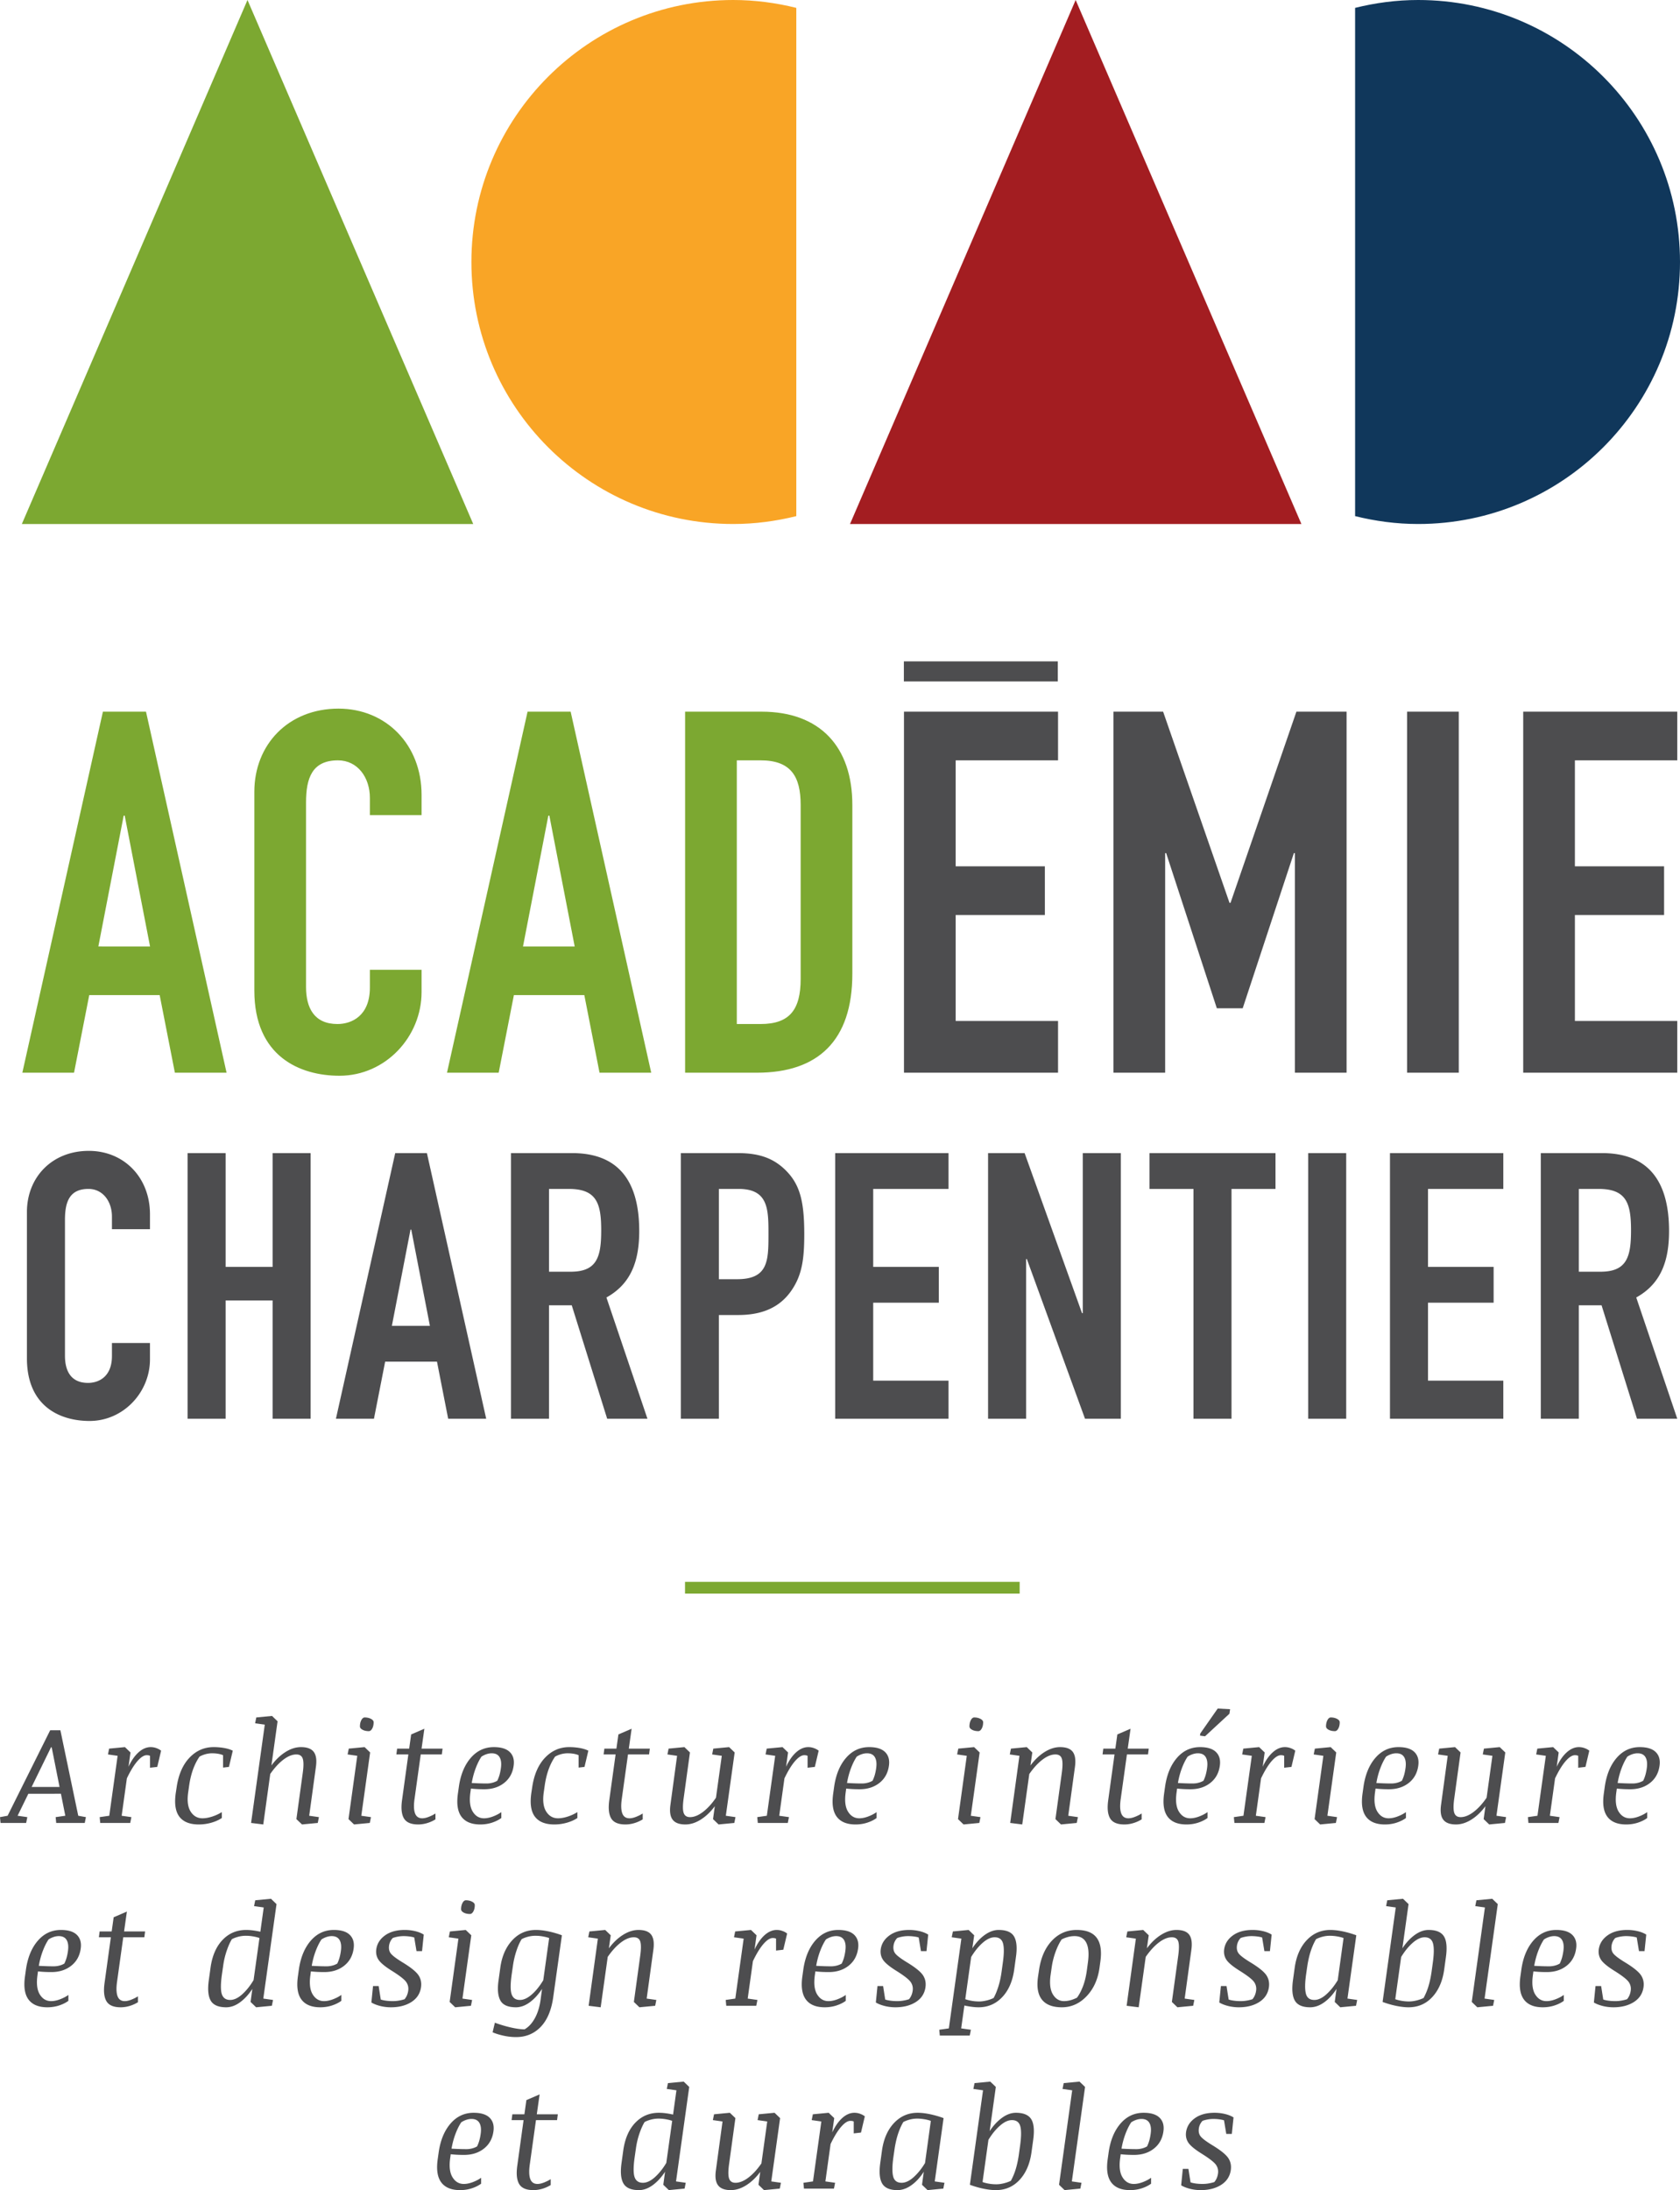
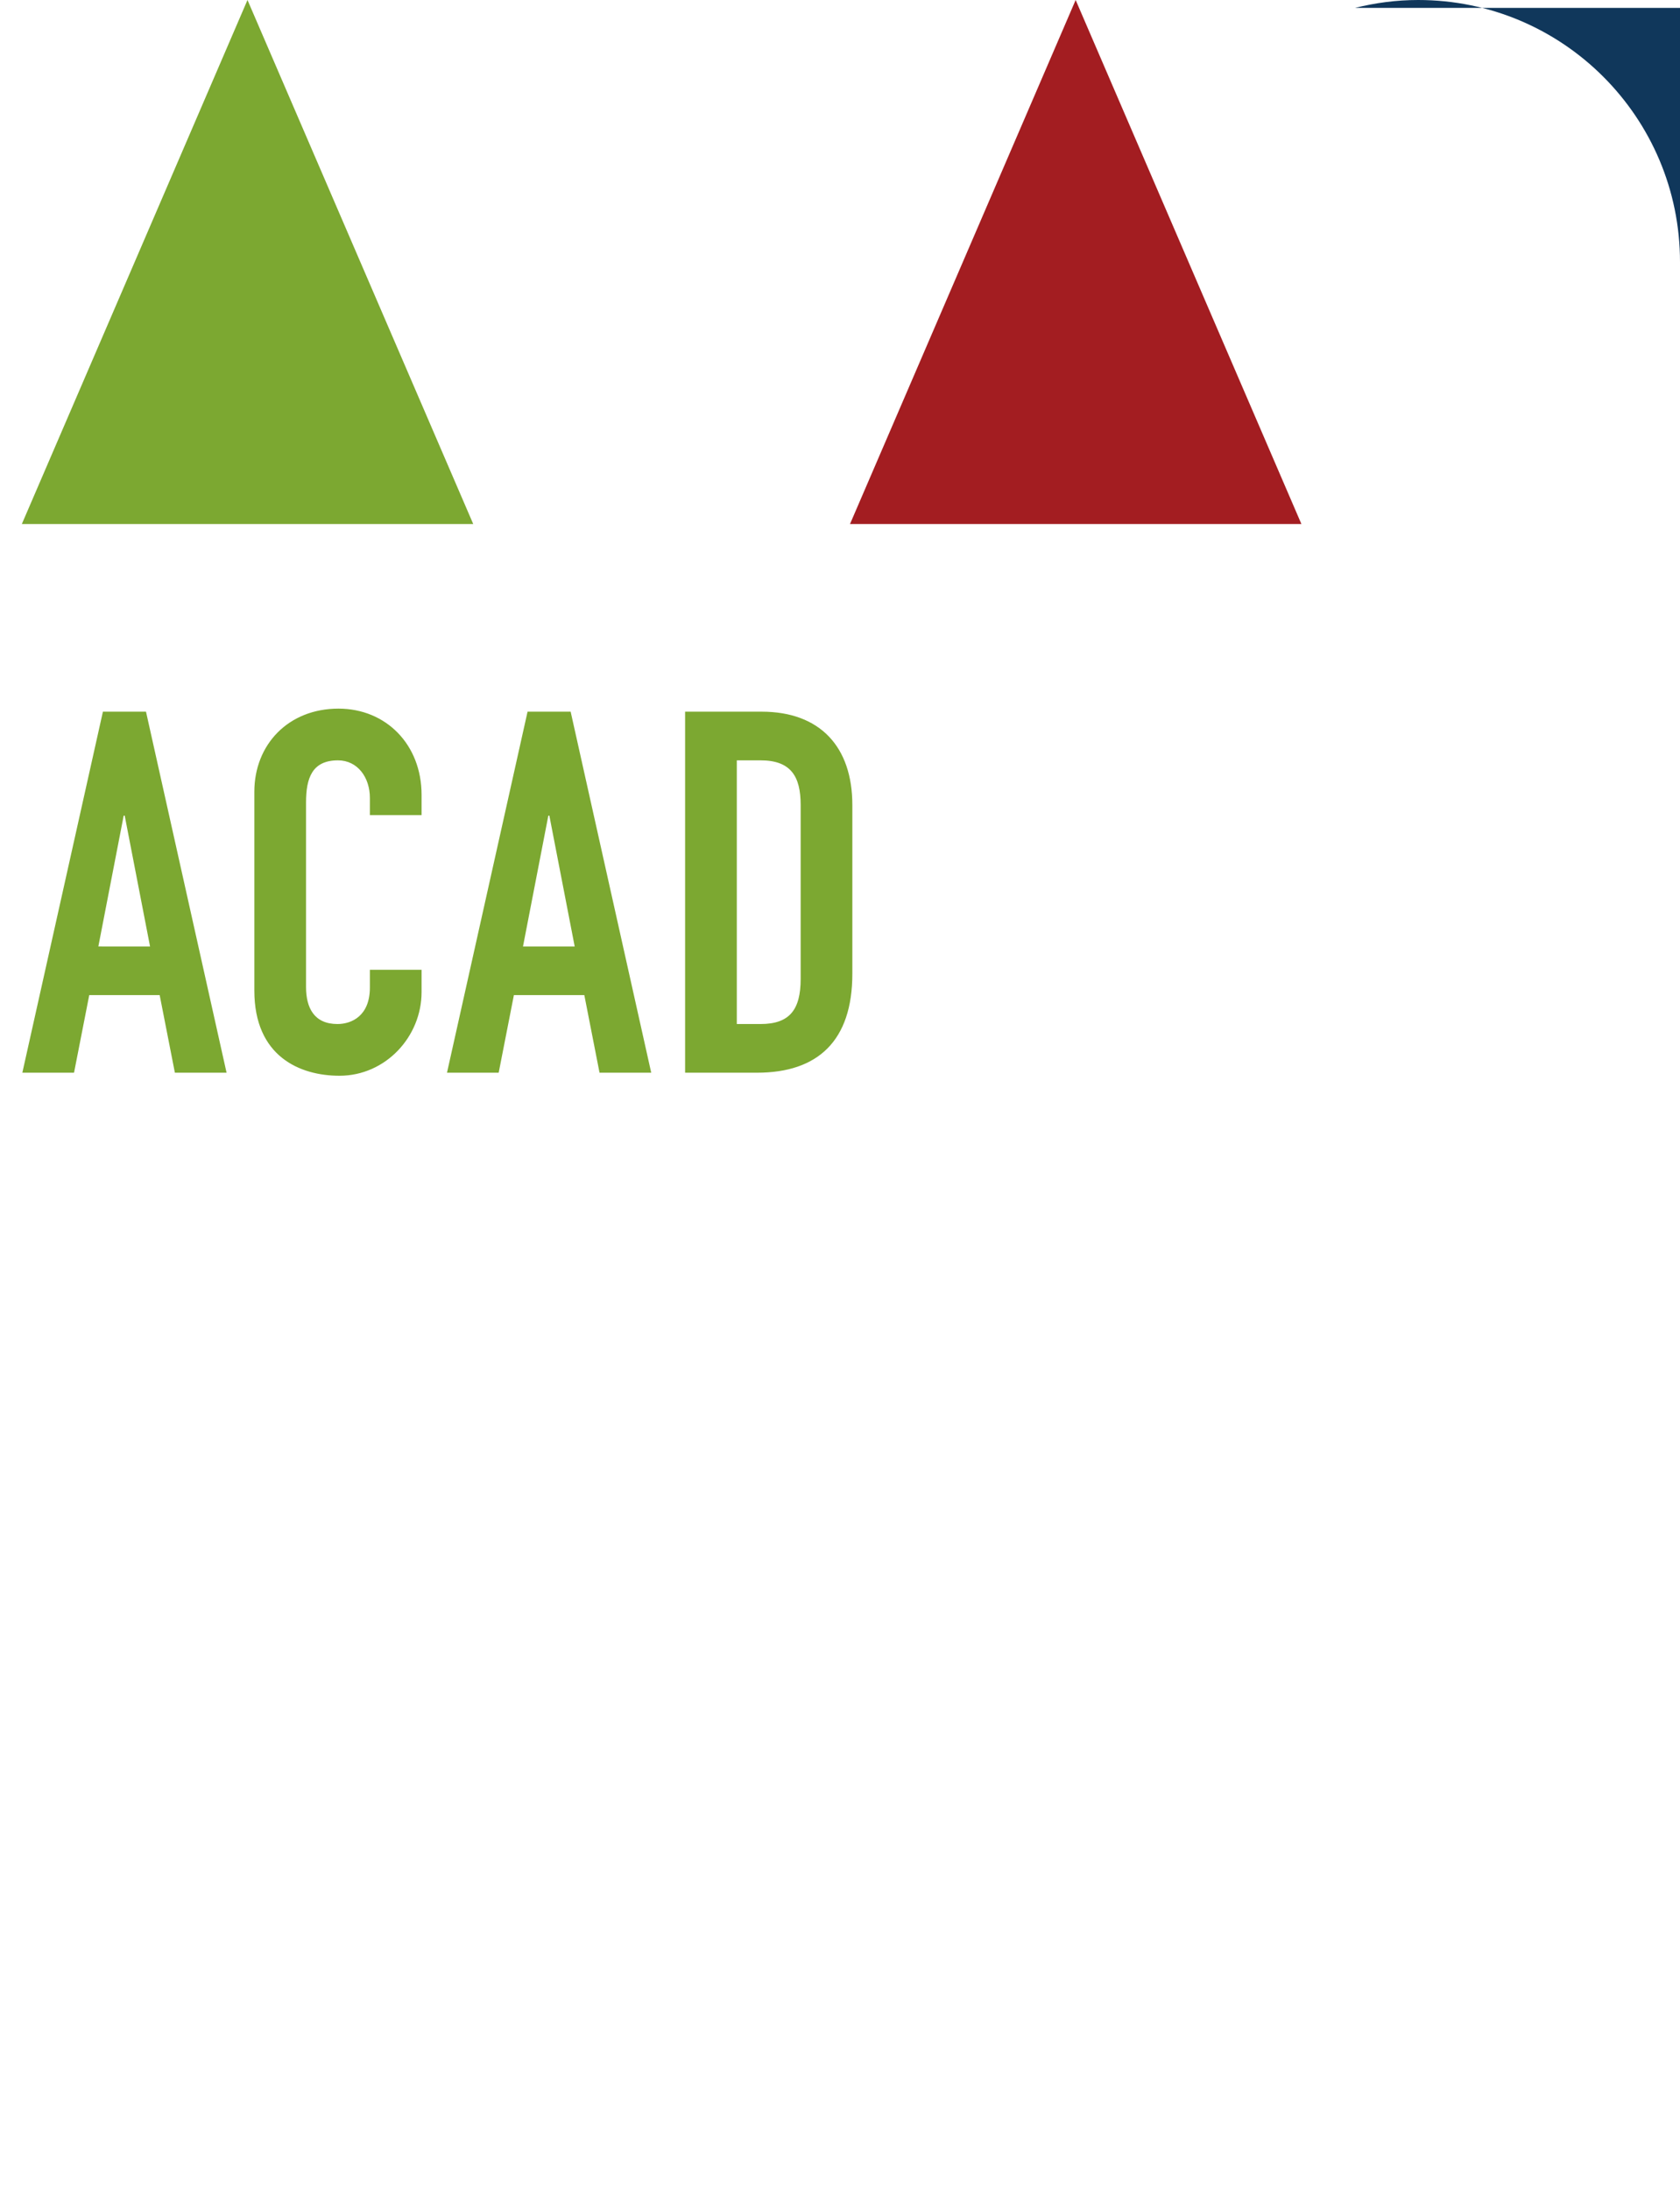
<svg xmlns="http://www.w3.org/2000/svg" width="600" height="781.721" viewBox="0 0 600 781.721">
  <path d="M36.755 254.018L7.98 382.882h18.46l5.43-27.69h25.158l5.429 27.69h18.46L52.141 254.018H36.755zm-1.629 83.798l9.05-46.695h.362l9.05 46.695H35.125zm85.754-84.884c-17.918 0-30.044 12.85-30.044 29.683v70.948c0 23.528 16.289 30.405 30.407 30.405 16.469 0 29.32-13.936 29.32-29.863v-7.964h-18.46v6.335c0 10.136-6.517 13.031-11.584 13.031-8.326 0-11.222-5.791-11.222-13.212v-65.88c0-8.687 2.173-15.022 11.403-15.022 7.06 0 11.402 6.154 11.402 13.393v6.154h18.461v-7.24c0-17.917-12.669-30.768-29.683-30.768zm67.536 1.086L159.64 382.882h18.46l5.43-27.69h25.158l5.429 27.69h18.46l-28.775-128.864h-15.386zm-1.629 83.798l9.05-46.695h.362l9.049 46.695h-18.46zm85.225-83.798h-27.33v128.864h25.702c21.72 0 34.026-11.402 34.026-35.292v-60.27c0-20.813-11.583-33.302-32.398-33.302zM285.95 349.4c0 11.04-3.982 16.107-14.298 16.107h-8.506v-94.114h8.506c10.859 0 14.298 5.792 14.298 15.927v62.08zM88.388 0L7.803 187.032h161.206L88.388 0z" fill="#7ca831" />
-   <path d="M284.395 2.812C277.175 1.02 269.651 0 261.875 0c-51.647 0-93.515 41.87-93.515 93.516 0 51.648 41.868 93.516 93.515 93.516 7.776 0 15.3-1.02 22.52-2.812V2.812z" fill="#f9a526" />
  <path fill="#a31d21" d="M384.162 0l-80.585 187.032h161.206z" />
-   <path d="M483.965 2.812C491.185 1.02 498.709 0 506.485 0 558.132 0 600 41.87 600 93.516c0 51.648-41.868 93.516-93.515 93.516-7.776 0-15.3-1.02-22.52-2.812V2.812z" fill="#10375b" />
-   <path d="M80.58 464.176h16.779v42.212h13.582v-94.81H97.359v40.614h-16.78v-40.613H66.999v94.809H80.58v-42.212zm115.493 1.731h8.124l12.648 40.48h14.383l-14.648-43.276c8.655-4.793 11.717-12.783 11.717-23.703 0-18.375-7.856-27.83-23.967-27.83H182.49v94.81h13.582v-40.48zm0-41.545h7.058c9.986 0 11.584 5.193 11.584 14.78 0 9.454-1.465 14.78-10.918 14.78h-7.724v-29.56zm340.824 68.444H510v-27.831h23.436v-12.783H510v-27.83h26.898v-12.783h-40.48v94.809h40.48v-13.582zm-56.11-81.227h-13.583v94.809h13.582v-94.81zM53.56 485.215v-5.859H39.979v4.66c0 7.458-4.794 9.588-8.522 9.588-6.126 0-8.257-4.26-8.257-9.72v-48.47c0-6.392 1.598-11.052 8.39-11.052 5.192 0 8.389 4.528 8.389 9.854v4.527h13.582v-5.326c0-13.183-9.321-22.637-21.839-22.637-13.183 0-22.104 9.454-22.104 21.837v52.199c0 17.31 11.985 22.37 22.37 22.37 12.117 0 21.573-10.253 21.573-21.971zm83.995.8h18.509l3.995 20.373h13.582l-21.173-94.81h-11.318l-21.173 94.81h13.582l3.996-20.373zm9.055-47.139h.265l6.66 34.355h-13.582l6.657-34.355zm449.481.532c0-18.375-7.858-27.83-23.968-27.83h-21.839v94.81h13.582v-40.48h8.124l12.648 40.48h14.383l-14.648-43.277c8.655-4.793 11.718-12.783 11.718-23.703zm-24.502 14.515h-7.723v-29.561h7.058c9.986 0 11.584 5.193 11.584 14.78 0 9.454-1.465 14.78-10.919 14.78zm-232.832 38.883h-26.899v-27.831h23.436v-12.783H311.86v-27.83h26.899v-12.783h-40.48v94.809h40.48v-13.582zm14.123-81.227v94.809h13.582v-56.993h.267l20.772 56.993h12.784v-94.81h-13.582v57.126h-.268l-20.505-57.125h-13.05zm86.943 12.783h15.713v-12.783h-45.01v12.783h15.715v82.026h13.582v-82.026zm-183.08 45.008h6.925c9.986 0 15.978-3.73 19.707-9.854 3.195-5.194 3.861-10.786 3.861-19.042 0-11.318-1.464-17.31-6.126-22.237-4.66-4.927-10.12-6.658-17.575-6.658h-20.374v94.809h13.582V469.37zm0-45.008h7.057c10.653 0 10.653 7.324 10.653 16.245 0 9.454-.133 15.98-11.186 15.98h-6.524v-32.225zm342.278-152.969v-17.375h-55.02v128.864h55.02v-18.46h-36.559v-37.827h31.853V309.22h-31.853v-37.827h36.559zm-78.034-17.375h-18.46v128.864h18.46V254.018zm-104.862 50.496h.36l18.1 55.383h9.23l18.28-55.383h.363v78.368h18.46V254.018h-17.917l-23.529 68.233h-.363l-23.709-68.233h-17.737v128.864h18.462v-78.368zm-93.275 78.368h55.02v-18.46h-36.56v-37.827h31.854V309.22h-31.853v-37.827h36.559v-17.375h-55.02v128.864zm54.935-146.822h-54.977v7.176h54.977v-7.176zM79.226 648.905v-2.103a15.572 15.572 0 0 1-3.486 1.603c-1.246.399-2.392.599-3.435.599-1.776 0-3.174-.787-4.192-2.36-1.02-1.573-1.325-3.842-.917-6.81l.416-2.91c.324-2.069.794-3.924 1.404-5.561.613-1.639 1.358-3.094 2.238-4.365.587-.342 1.28-.628 2.079-.857a8.89 8.89 0 0 1 2.444-.341c.734 0 1.435.057 2.103.171.67.115 1.263.285 1.785.514v4.425l2.102-.245 1.37-5.794c-.863-.424-1.891-.742-3.08-.953a21.326 21.326 0 0 0-3.742-.318c-3.357 0-6.234 1.254-8.63 3.764-2.396 2.51-3.929 6.024-4.596 10.54l-.344 2.272c-.504 3.734-.052 6.505 1.358 8.313 1.41 1.81 3.704 2.715 6.882 2.715 1.549 0 3.048-.208 4.5-.624 1.45-.415 2.696-.974 3.74-1.675zm145.056-22.69h7.53l.268-2.077h-7.506l1.003-7.092-4.719 2.03-.71 5.062h-4.302l-.27 2.077h4.28l-2.25 16.292c-.408 2.9-.184 5.074.672 6.524.856 1.448 2.547 2.173 5.073 2.173 1.092 0 2.172-.163 3.24-.49a12.514 12.514 0 0 0 2.948-1.32v-2.103c-.685.441-1.472.837-2.36 1.186-.889.352-1.676.527-2.36.527-1.272 0-2.127-.582-2.568-1.746-.439-1.164-.504-2.863-.195-5.094l2.226-15.949zm-202.717-8.63h-3.643L2.713 648.098l-2.713.49.195 2.077H9.34l.416-2.077-3.472-.49 3.839-7.85H21.76l1.564 7.85-3.447.49.195 2.077H30.27l.416-2.077-2.739-.49-6.38-30.515zm-10.27 20.244l6.92-14.157h.245l2.811 14.157h-9.975zm332.832 13.375l5.623-.538.418-2.077-3.449-.49 3.154-22.594-1.98-1.905-5.648.538-.416 2.077 3.449.49-3.131 22.592 1.98 1.907zm-298.812 31.1l-4.719 2.03-.71 5.062h-4.303l-.269 2.078h4.28l-2.251 16.292c-.407 2.9-.184 5.073.672 6.523.857 1.449 2.547 2.174 5.074 2.174 1.092 0 2.172-.163 3.24-.49a12.511 12.511 0 0 0 2.947-1.32v-2.103c-.685.44-1.472.836-2.36 1.186-.888.352-1.675.526-2.36.526-1.272 0-2.126-.582-2.567-1.746-.44-1.164-.505-2.863-.195-5.093l2.225-15.95h7.53l.269-2.077h-7.506l1.003-7.092zm8.503-58.704c-1.5 0-2.939.615-4.316 1.845-1.376 1.231-2.58 2.956-3.605 5.171l.708-5.11-1.98-1.906-5.649.538-.415 2.077 3.446.49-2.982 21.394-3.423.49.196 2.077h10.71l.415-2.077-3.472-.49 1.858-13.35c1.287-2.69 2.547-4.74 3.777-6.15 1.231-1.41 2.335-2.114 3.314-2.114.244 0 .473.02.685.06.211.042.375.103.489.183v4.231l2.59-.294 1.37-5.794a5.9 5.9 0 0 0-1.7-.916 5.92 5.92 0 0 0-2.016-.355zm323.125 25.697l1.982 1.907 5.623-.538.416-2.077-3.449-.49 2.397-17.458c.326-2.412.07-4.188-.77-5.33-.84-1.141-2.36-1.711-4.56-1.711-1.794 0-3.616.573-5.464 1.722-1.85 1.15-3.55 2.76-5.099 4.83l.661-4.647-1.981-1.905-5.648.538-.415 2.077 3.447.49-3.3 23.961 4.302.538 2.518-17.996c1.533-2.208 3.11-3.926 4.732-5.152 1.622-1.227 3.15-1.84 4.584-1.84 1.207 0 1.972.492 2.298 1.48.327.987.327 2.681 0 5.078l-2.274 16.523zM96.774 677.732l-5.623.539-.416 2.079 3.447.488-1.198 8.656a28.266 28.266 0 0 0-2.579-.464 18.744 18.744 0 0 0-2.483-.172c-3.34 0-6.145 1.178-8.41 3.533-2.266 2.355-3.7 5.628-4.303 9.817l-.636 4.596c-.456 3.293-.224 5.726.696 7.299.922 1.572 2.759 2.36 5.514 2.36 1.68 0 3.33-.596 4.951-1.785 1.623-1.191 3.085-2.78 4.389-4.77l-.634 4.647 1.98 1.908 5.623-.539.416-2.077-3.472-.49 4.718-33.717-1.98-1.908zm-6.21 29.023c-1.223 2.052-2.58 3.748-4.071 5.085-1.493 1.337-2.922 2.007-4.292 2.007-1.483 0-2.466-.661-2.945-1.982-.481-1.32-.478-3.716.012-7.188l.464-3.203a27.832 27.832 0 0 1 1.235-5.184c.578-1.694 1.194-3.072 1.847-4.131.668-.359 1.441-.651 2.321-.88a10.472 10.472 0 0 1 2.641-.343c.865 0 1.74.077 2.63.232.888.154 1.641.345 2.26.572l-2.103 15.015zm77.536-79.28c-2.224 2.584-3.638 6.06-4.24 10.428l-.318 2.273c-.524 3.7-.095 6.464 1.283 8.29 1.376 1.825 3.613 2.738 6.712 2.738 1.482 0 2.88-.217 4.192-.647 1.312-.433 2.417-.983 3.314-1.652v-2.103c-.848.604-1.842 1.122-2.983 1.553-1.142.432-2.21.649-3.204.649-1.694 0-3.031-.787-4.009-2.36-.979-1.573-1.263-3.842-.856-6.81l.195-1.443c.522.066 1.198.123 2.03.172.831.048 1.743.074 2.74.074 2.818 0 5.182-.75 7.09-2.25 1.905-1.5 3.04-3.545 3.397-6.138.295-2.054-.154-3.675-1.344-4.865-1.19-1.189-3.098-1.784-5.722-1.784-3.292 0-6.051 1.291-8.277 3.875zm3.852-.477a7.716 7.716 0 0 1 1.809-.88 5.798 5.798 0 0 1 1.833-.318c1.338 0 2.278.464 2.825 1.393.546.93.705 2.217.477 3.864a18.043 18.043 0 0 1-.5 2.48c-.206.71-.47 1.399-.796 2.067a6.745 6.745 0 0 1-1.774.721c-.659.172-1.34.258-2.04.258-.848 0-1.716-.017-2.604-.05a172 172 0 0 1-2.702-.122c.31-1.842.778-3.595 1.405-5.257.628-1.662 1.317-3.048 2.067-4.156zm299.526 24.206l5.624-.538.417-2.077-3.449-.49 3.154-22.594-1.98-1.905-5.648.538-.416 2.077 3.449.49-3.13 22.592 1.98 1.907zm-51.083-12.813c.522.066 1.198.123 2.03.172.832.048 1.743.074 2.74.074 2.819 0 5.182-.75 7.09-2.25 1.906-1.5 3.04-3.545 3.398-6.138.294-2.054-.155-3.675-1.344-4.865-1.191-1.189-3.099-1.784-5.723-1.784-3.292 0-6.05 1.291-8.276 3.875-2.224 2.584-3.639 6.06-4.241 10.428l-.318 2.273c-.523 3.7-.094 6.464 1.283 8.29 1.376 1.825 3.614 2.738 6.712 2.738 1.482 0 2.88-.217 4.192-.647 1.312-.433 2.418-.983 3.314-1.652v-2.103c-.848.604-1.842 1.122-2.982 1.553-1.143.432-2.21.649-3.205.649-1.694 0-3.031-.787-4.009-2.36-.979-1.573-1.263-3.842-.856-6.81l.195-1.443zm1.7-7.237c.627-1.662 1.316-3.048 2.067-4.156a7.716 7.716 0 0 1 1.808-.88 5.796 5.796 0 0 1 1.834-.318c1.337 0 2.277.464 2.824 1.393.547.93.705 2.217.478 3.864a18.066 18.066 0 0 1-.502 2.48c-.205.71-.469 1.399-.795 2.067a6.743 6.743 0 0 1-1.773.721c-.66.172-1.34.258-2.04.258-.848 0-1.717-.017-2.605-.05-.888-.033-1.79-.073-2.701-.122.31-1.842.777-3.595 1.404-5.257zm56.376-16.43c0-.472-.321-.876-.966-1.21-.644-.334-1.38-.502-2.212-.502-.472 0-.876.318-1.21.954-.334.636-.502 1.377-.502 2.225 0 .473.306.877.917 1.21.612.335 1.365.501 2.262.501.456 0 .856-.306 1.198-.917.343-.61.513-1.364.513-2.26zm-315.9 101.739l5.623-.539.418-2.077-3.449-.49 3.154-22.593-1.98-1.906-5.648.538-.416 2.078 3.449.49-3.131 22.591 1.98 1.908zM351.12 614.724c0-.472-.322-.876-.966-1.21-.644-.334-1.38-.502-2.212-.502-.473 0-.876.318-1.211.954-.333.636-.501 1.377-.501 2.225 0 .473.306.877.916 1.21.613.335 1.366.501 2.263.501.456 0 .856-.306 1.198-.917.343-.61.513-1.364.513-2.26zm88.2-4.646l-4.424-.244-6.21 8.876-.124.782 1.81.244 8.704-8.045.244-1.613zm-417.561 78.78c-3.292 0-6.05 1.292-8.276 3.876-2.224 2.584-3.639 6.06-4.241 10.428l-.318 2.272c-.523 3.701-.094 6.465 1.283 8.29 1.376 1.825 3.614 2.739 6.712 2.739 1.482 0 2.88-.217 4.192-.648 1.312-.432 2.418-.982 3.314-1.652v-2.103c-.848.604-1.842 1.122-2.982 1.553-1.143.432-2.21.65-3.205.65-1.694 0-3.031-.788-4.008-2.36-.98-1.573-1.264-3.843-.857-6.81l.195-1.443c.522.065 1.198.122 2.03.171.832.049 1.744.074 2.74.074 2.819 0 5.182-.75 7.09-2.249 1.906-1.5 3.04-3.546 3.398-6.138.294-2.054-.155-3.676-1.344-4.865-1.191-1.19-3.099-1.785-5.723-1.785zm2.52 7.457a18.046 18.046 0 0 1-.501 2.481c-.206.71-.47 1.398-.796 2.066a6.744 6.744 0 0 1-1.773.722c-.66.171-1.34.257-2.04.257-.848 0-1.716-.017-2.605-.049a173.56 173.56 0 0 1-2.701-.122c.31-1.842.777-3.595 1.404-5.257.628-1.662 1.318-3.048 2.068-4.157a7.716 7.716 0 0 1 1.808-.88 5.796 5.796 0 0 1 1.834-.318c1.337 0 2.277.465 2.824 1.393.547.93.705 2.217.478 3.864zm145.285-16.332c0-.473-.322-.876-.966-1.211-.644-.333-1.38-.501-2.212-.501-.473 0-.876.317-1.211.953-.333.636-.501 1.378-.501 2.226 0 .472.306.876.916 1.21.613.334 1.366.5 2.263.5.456 0 .856-.306 1.198-.916.343-.61.513-1.364.513-2.261zm-39.304-66.971c-.473 0-.877.318-1.212.954-.333.636-.5 1.377-.5 2.225 0 .473.305.877.916 1.21.612.335 1.366.501 2.262.501.456 0 .857-.306 1.198-.917.343-.61.513-1.364.513-2.26 0-.473-.321-.877-.965-1.212-.645-.333-1.381-.501-2.212-.501zm330.64 10.943a5.92 5.92 0 0 0-2.016-.355c-1.5 0-2.94.615-4.317 1.845-1.376 1.231-2.579 2.956-3.605 5.171l.708-5.11-1.98-1.906-5.648.538-.416 2.077 3.447.49-2.982 21.394-3.424.49.197 2.077h10.709l.415-2.077-3.472-.49 1.86-13.35c1.286-2.69 2.546-4.74 3.776-6.15 1.231-1.41 2.335-2.114 3.314-2.114.244 0 .472.02.684.06.212.042.375.103.49.183v4.231l2.59-.294 1.37-5.794a5.903 5.903 0 0 0-1.7-.916zm-355.045 25.342l2.005 1.907 5.623-.538.416-2.077-3.472-.49 2.395-17.458c.343-2.412.086-4.188-.77-5.33-.855-1.141-2.376-1.711-4.56-1.711-1.858 0-3.717.592-5.574 1.778-1.859 1.186-3.52 2.777-4.987 4.774l2.2-15.77-1.982-1.908-5.623.538-.416 2.08 3.449.487-4.89 35.087 4.351.538 2.493-18.021c1.533-2.2 3.11-3.911 4.732-5.134 1.622-1.223 3.15-1.834 4.584-1.834 1.206 0 1.974.51 2.3 1.53.325 1.02.325 2.696 0 5.03l-2.274 16.522zm327.895 104.82c-2.868 0-5.2.639-6.993 1.92-1.793 1.28-2.844 2.913-3.154 4.9-.212 1.453.057 2.736.808 3.851.75 1.117 2.387 2.458 4.915 4.022 2.673 1.68 4.327 2.98 4.962 3.901.636.92.872 1.952.71 3.092a6.306 6.306 0 0 1-.5 1.762 5.6 5.6 0 0 1-.797 1.271c-.504.179-1.14.338-1.906.476-.767.14-1.54.209-2.323.209a17.9 17.9 0 0 1-2.348-.148c-.748-.098-1.393-.236-1.931-.416l-.757-4.816h-2.005l-.587 5.868c.83.506 1.865.917 3.105 1.235 1.238.317 2.533.477 3.888.477 2.901 0 5.334-.627 7.298-1.882 1.964-1.255 3.11-3.016 3.436-5.282.227-1.63-.083-3.069-.93-4.315-.849-1.248-2.714-2.752-5.6-4.512-2.119-1.286-3.508-2.318-4.167-3.093-.662-.774-.894-1.78-.699-3.02a4.871 4.871 0 0 1 1.297-2.616c.44-.18 1.018-.337 1.736-.477a11.355 11.355 0 0 1 2.152-.207c.7 0 1.393.045 2.077.134.685.09 1.255.207 1.713.355l.806 4.865h1.981l.61-5.892c-.815-.522-1.824-.929-3.03-1.223a15.912 15.912 0 0 0-3.767-.44zm-90.476-30.123l1.149-8.167c.799.178 1.642.33 2.532.452.888.121 1.74.184 2.555.184 3.309 0 6.103-1.195 8.386-3.583 2.282-2.387 3.715-5.644 4.303-9.767l.635-4.597c.473-3.277.258-5.705-.647-7.286-.905-1.581-2.75-2.372-5.538-2.372-1.63 0-3.268.584-4.915 1.753-1.647 1.17-3.137 2.77-4.475 4.8l.661-4.647-1.981-1.906-5.624.538-.415 2.078 3.448.49-4.475 32.03-3.423.488.195 2.079h10.686l.415-2.08-3.472-.487zm3.57-25.478c1.271-2.103 2.652-3.802 4.145-5.097 1.492-1.297 2.905-1.945 4.242-1.945 1.596 0 2.596.733 2.994 2.2.4 1.467.372 3.79-.085 6.97l-.44 3.202c-.277 1.989-.68 3.799-1.21 5.427-.53 1.632-1.08 2.927-1.65 3.89a12.7 12.7 0 0 1-2.666.916c-.962.219-1.81.321-2.543.305-.897 0-1.776-.078-2.641-.233a14.193 14.193 0 0 1-2.25-.573l2.104-15.062zm61.593 55.6c-3.292 0-6.051 1.293-8.277 3.876-2.223 2.584-3.638 6.06-4.24 10.428l-.318 2.273c-.523 3.7-.094 6.464 1.283 8.29 1.376 1.825 3.613 2.738 6.712 2.738 1.482 0 2.88-.217 4.192-.647 1.312-.433 2.417-.983 3.314-1.652v-2.103c-.848.604-1.842 1.122-2.982 1.553-1.143.432-2.21.649-3.205.649-1.694 0-3.031-.787-4.009-2.36-.979-1.573-1.263-3.842-.856-6.81l.195-1.443a31.78 31.78 0 0 0 2.03.172c.832.048 1.743.074 2.74.074 2.818 0 5.182-.75 7.09-2.25 1.905-1.5 3.04-3.545 3.398-6.138.294-2.054-.155-3.675-1.345-4.865-1.19-1.189-3.098-1.784-5.722-1.784zm2.52 7.458a18.079 18.079 0 0 1-.502 2.48c-.205.71-.469 1.399-.795 2.067a6.744 6.744 0 0 1-1.773.721c-.66.172-1.341.258-2.04.258a72.41 72.41 0 0 1-2.605-.05 172.66 172.66 0 0 1-2.701-.122 27.97 27.97 0 0 1 1.404-5.257c.628-1.662 1.317-3.048 2.068-4.156a7.721 7.721 0 0 1 1.808-.88 5.798 5.798 0 0 1 1.834-.318c1.337 0 2.277.464 2.824 1.393.547.93.705 2.217.478 3.864zm-15.162-119.067c-.407 2.9-.183 5.074.673 6.524.856 1.448 2.547 2.173 5.073 2.173 1.092 0 2.172-.163 3.24-.49a12.514 12.514 0 0 0 2.948-1.32v-2.103c-.685.441-1.472.837-2.36 1.186-.889.352-1.676.527-2.36.527-1.272 0-2.127-.582-2.568-1.746-.439-1.164-.504-2.863-.195-5.094l2.226-15.949h7.53l.268-2.077h-7.506l1.003-7.092-4.719 2.03-.71 5.062h-4.302l-.27 2.077h4.28l-2.25 16.292zm-10.253 100.484l-5.649.538-.415 2.08 3.448.487-4.695 33.718 1.98 1.907 5.624-.538.415-2.078-3.446-.489 4.718-33.718-1.98-1.907zm-22.724 11.126c-1.63 0-3.264.587-4.902 1.76-1.639 1.173-3.126 2.771-4.463 4.792l2.2-15.77-1.98-1.908-5.623.538-.416 2.08 3.447.487-4.695 33.718a32.711 32.711 0 0 0 4.818 1.394c1.647.342 3.137.513 4.474.513 3.358 0 6.166-1.206 8.423-3.618 2.258-2.412 3.68-5.657 4.266-9.732l.636-4.597c.473-3.438.229-5.908-.733-7.408-.963-1.5-2.78-2.25-5.452-2.25zm1.492 11.785l-.441 3.203c-.277 1.906-.648 3.622-1.112 5.146s-1.048 2.913-1.75 4.17c-.765.358-1.613.65-2.541.88-.93.228-1.819.341-2.666.341-.897 0-1.785-.077-2.665-.232-.88-.153-1.622-.345-2.226-.574l2.103-15.062c1.272-2.093 2.658-3.79 4.157-5.09 1.5-1.3 2.91-1.952 4.23-1.952 1.565 0 2.556.71 2.971 2.128.416 1.418.396 3.765-.06 7.042zm20.243-77.044c-3.504 0-6.463 1.28-8.875 3.839-2.412 2.558-3.945 6.047-4.596 10.465l-.343 2.272c-.538 3.67-.086 6.423 1.358 8.265 1.441 1.842 3.818 2.764 7.127 2.764 3.374 0 6.311-1.304 8.815-3.913 2.5-2.607 4.045-5.982 4.632-10.122l.318-2.323c.522-3.75.086-6.56-1.309-8.436-1.392-1.874-3.77-2.81-7.127-2.81zm3.987 11.614l-.392 2.91c-.31 2.2-.787 4.115-1.43 5.745-.644 1.63-1.34 2.933-2.09 3.912-.817.407-1.61.714-2.385.917a8.792 8.792 0 0 1-2.237.306c-1.662 0-2.979-.787-3.948-2.36-.97-1.572-1.26-3.842-.868-6.81l.416-2.91a27.417 27.417 0 0 1 1.369-5.476c.634-1.743 1.36-3.227 2.175-4.45a10.777 10.777 0 0 1 2.165-.856 9.014 9.014 0 0 1 2.456-.342c2.005 0 3.406.8 4.205 2.396.8 1.598.986 3.936.564 7.018zm58.82-11.614c-2.867 0-5.199.64-6.992 1.92-1.793 1.28-2.845 2.913-3.154 4.901-.212 1.452.057 2.736.807 3.851.75 1.117 2.387 2.458 4.916 4.022 2.673 1.679 4.326 2.98 4.962 3.901.636.92.871 1.951.71 3.092a6.305 6.305 0 0 1-.501 1.761 5.6 5.6 0 0 1-.796 1.272c-.505.178-1.14.338-1.906.476-.767.14-1.54.208-2.323.208a17.9 17.9 0 0 1-2.348-.148c-.749-.097-1.393-.235-1.932-.415l-.757-4.816h-2.005l-.587 5.867c.831.507 1.866.917 3.106 1.235 1.238.318 2.533.478 3.887.478 2.902 0 5.334-.628 7.299-1.883 1.963-1.254 3.109-3.016 3.435-5.282.227-1.63-.082-3.068-.93-4.314-.848-1.249-2.714-2.753-5.599-4.512-2.119-1.287-3.509-2.318-4.168-3.094-.661-.774-.893-1.78-.698-3.02a4.868 4.868 0 0 1 1.297-2.616c.439-.179 1.018-.337 1.736-.477a11.354 11.354 0 0 1 2.151-.207c.7 0 1.393.046 2.078.135.685.09 1.255.207 1.712.355l.806 4.865h1.982l.61-5.893c-.816-.521-1.825-.928-3.03-1.223a15.913 15.913 0 0 0-3.767-.439zM563.888 623.6c-1.5 0-2.939.615-4.316 1.845-1.376 1.231-2.58 2.956-3.605 5.171l.708-5.11-1.98-1.906-5.649.538-.415 2.077 3.446.49-2.982 21.394-3.423.49.196 2.077h10.71l.415-2.077-3.472-.49 1.858-13.35c1.287-2.69 2.547-4.74 3.777-6.15 1.231-1.41 2.335-2.114 3.314-2.114.244 0 .473.02.685.06.212.042.375.103.49.183v4.231l2.59-.294 1.369-5.794a5.902 5.902 0 0 0-1.7-.916 5.92 5.92 0 0 0-2.016-.355zm-8.053 65.258c-3.292 0-6.05 1.292-8.276 3.876-2.224 2.584-3.638 6.06-4.24 10.428l-.319 2.272c-.523 3.701-.094 6.465 1.284 8.29 1.376 1.825 3.613 2.739 6.712 2.739 1.482 0 2.88-.217 4.192-.648 1.312-.432 2.417-.982 3.314-1.652v-2.103c-.848.604-1.842 1.122-2.983 1.553-1.142.432-2.21.65-3.204.65-1.694 0-3.032-.788-4.009-2.36-.98-1.573-1.263-3.843-.856-6.81l.195-1.443c.521.065 1.198.122 2.03.171.831.049 1.743.074 2.739.074 2.82 0 5.183-.75 7.09-2.249 1.906-1.5 3.04-3.546 3.398-6.138.295-2.054-.155-3.676-1.344-4.865-1.19-1.19-3.098-1.785-5.723-1.785zm2.52 7.457a18.068 18.068 0 0 1-.501 2.481c-.205.71-.47 1.398-.796 2.066a6.74 6.74 0 0 1-1.773.722c-.66.171-1.34.257-2.04.257-.848 0-1.716-.017-2.604-.049-.888-.033-1.79-.074-2.702-.122.31-1.842.777-3.595 1.405-5.257.627-1.662 1.317-3.048 2.067-4.157a7.72 7.72 0 0 1 1.809-.88 5.795 5.795 0 0 1 1.833-.318c1.338 0 2.278.465 2.825 1.393.546.93.704 2.217.477 3.864zm22.794-7.457c-2.868 0-5.2.64-6.993 1.92-1.793 1.28-2.845 2.913-3.154 4.901-.212 1.452.057 2.736.807 3.851.75 1.117 2.387 2.458 4.916 4.022 2.673 1.679 4.326 2.98 4.962 3.901.636.92.871 1.951.71 3.092a6.306 6.306 0 0 1-.501 1.761 5.598 5.598 0 0 1-.796 1.272c-.505.178-1.14.338-1.906.476-.767.14-1.54.208-2.323.208a17.9 17.9 0 0 1-2.348-.148c-.749-.097-1.393-.235-1.931-.415l-.757-4.816h-2.006l-.587 5.867c.831.507 1.866.917 3.106 1.235 1.238.318 2.533.478 3.887.478 2.902 0 5.334-.628 7.3-1.883 1.962-1.254 3.108-3.016 3.434-5.282.227-1.63-.082-3.068-.93-4.314-.848-1.249-2.713-2.753-5.598-4.512-2.12-1.287-3.51-2.318-4.169-3.094-.661-.774-.893-1.78-.698-3.02a4.87 4.87 0 0 1 1.297-2.616c.44-.179 1.018-.337 1.736-.477a11.355 11.355 0 0 1 2.152-.207c.7 0 1.392.046 2.077.135.685.09 1.255.207 1.713.355l.805 4.865h1.982l.61-5.893c-.815-.521-1.825-.928-3.03-1.223a15.91 15.91 0 0 0-3.767-.439zm4.478-65.258c-3.292 0-6.051 1.291-8.277 3.875-2.223 2.584-3.638 6.06-4.24 10.428l-.318 2.273c-.523 3.7-.094 6.464 1.283 8.29 1.376 1.825 3.614 2.738 6.712 2.738 1.482 0 2.88-.217 4.192-.647 1.312-.433 2.418-.983 3.314-1.652v-2.103c-.848.604-1.842 1.122-2.982 1.553-1.143.432-2.21.649-3.205.649-1.694 0-3.031-.787-4.009-2.36-.979-1.573-1.263-3.842-.856-6.81l.195-1.443c.522.066 1.198.123 2.03.172.832.048 1.743.074 2.74.074 2.819 0 5.182-.75 7.09-2.25 1.906-1.5 3.04-3.545 3.398-6.138.294-2.054-.155-3.675-1.344-4.865-1.191-1.189-3.1-1.784-5.723-1.784zm2.52 7.457a18.066 18.066 0 0 1-.502 2.48c-.205.71-.469 1.399-.795 2.067a6.742 6.742 0 0 1-1.773.721c-.66.172-1.341.258-2.04.258-.849 0-1.717-.017-2.605-.05-.888-.033-1.79-.073-2.701-.122.31-1.842.777-3.595 1.404-5.257.628-1.662 1.317-3.048 2.068-4.156a7.716 7.716 0 0 1 1.808-.88 5.797 5.797 0 0 1 1.834-.318c1.337 0 2.277.464 2.824 1.393.547.93.705 2.217.478 3.864zm-50.546-5.552l-1.982-1.905-5.647.538-.416 2.077 3.447.49-2.077 14.963c-1.469 2.143-3.016 3.832-4.646 5.067-1.63 1.236-3.171 1.854-4.622 1.854-1.157 0-1.91-.495-2.262-1.483-.35-.987-.362-2.68-.035-5.078l2.272-16.523-1.98-1.905-5.648.538-.416 2.077 3.449.49-2.372 17.458c-.343 2.412-.083 4.188.782 5.329.863 1.142 2.38 1.712 4.547 1.712 1.842 0 3.684-.584 5.526-1.748 1.842-1.165 3.505-2.752 4.988-4.757l-.635 4.598 1.98 1.907 5.624-.538.415-2.077-3.447-.49 3.155-22.594zm-53.211 65.259a34.737 34.737 0 0 0-4.879-1.405c-1.604-.334-3.068-.5-4.388-.5-3.292 0-6.085 1.197-8.374 3.592-2.29 2.397-3.736 5.649-4.34 9.757l-.636 4.596c-.456 3.342-.22 5.786.71 7.336.928 1.549 2.738 2.323 5.428 2.323 1.71 0 3.39-.596 5.037-1.785 1.645-1.191 3.105-2.78 4.375-4.77l-.634 4.647 1.98 1.908 5.623-.539.416-2.077-3.472-.49 3.154-22.593zm-6.626 16.04c-1.238 2.045-2.601 3.729-4.083 5.055-1.484 1.325-2.91 1.988-4.28 1.988-1.613 0-2.615-.747-3.007-2.237-.39-1.493-.367-3.804.074-6.933l.464-3.203c.343-2.085.78-3.892 1.309-5.416.528-1.524 1.12-2.823 1.773-3.9.668-.358 1.438-.65 2.31-.88a10.405 10.405 0 0 1 2.652-.342c.766 0 1.582.069 2.446.208.863.138 1.67.337 2.42.597l-2.078 15.063zm21.042-56.247c1.312-.433 2.417-.983 3.314-1.652v-2.103c-.848.604-1.842 1.122-2.982 1.553-1.143.432-2.21.649-3.205.649-1.694 0-3.031-.787-4.009-2.36-.979-1.573-1.263-3.842-.856-6.81l.195-1.443c.522.066 1.198.123 2.03.172.832.048 1.743.074 2.74.074 2.819 0 5.182-.75 7.09-2.25 1.906-1.5 3.04-3.545 3.398-6.138.294-2.054-.155-3.675-1.344-4.865-1.191-1.189-3.1-1.784-5.723-1.784-3.292 0-6.051 1.291-8.277 3.875-2.223 2.584-3.638 6.06-4.24 10.428l-.318 2.273c-.523 3.7-.095 6.464 1.283 8.29 1.376 1.825 3.614 2.738 6.712 2.738 1.482 0 2.88-.217 4.192-.647zm-5.844-19.403c.628-1.662 1.317-3.048 2.068-4.156a7.716 7.716 0 0 1 1.808-.88 5.797 5.797 0 0 1 1.834-.318c1.337 0 2.277.464 2.824 1.393.547.93.705 2.217.478 3.864a18.066 18.066 0 0 1-.502 2.48c-.205.71-.469 1.399-.795 2.067a6.742 6.742 0 0 1-1.773.721c-.66.172-1.341.258-2.04.258-.849 0-1.717-.017-2.605-.05-.888-.033-1.79-.073-2.701-.122.31-1.842.777-3.595 1.404-5.257zm17.254 57.704c-1.63 0-3.263.587-4.901 1.76-1.639 1.174-3.126 2.772-4.463 4.792l2.2-15.77-1.98-1.908-5.623.539-.416 2.079 3.447.488-4.695 33.717a32.704 32.704 0 0 0 4.818 1.395c1.647.341 3.137.513 4.474.513 3.358 0 6.165-1.206 8.423-3.619 2.257-2.412 3.68-5.657 4.266-9.731l.636-4.597c.472-3.439.229-5.908-.734-7.409-.962-1.499-2.779-2.249-5.452-2.249zm1.492 11.785l-.44 3.203c-.278 1.906-.648 3.622-1.112 5.146a21.204 21.204 0 0 1-1.75 4.17 13.75 13.75 0 0 1-2.541.88c-.93.229-1.819.342-2.667.342a15.36 15.36 0 0 1-2.664-.233c-.88-.153-1.622-.344-2.226-.573l2.103-15.062c1.272-2.093 2.658-3.79 4.157-5.09 1.5-1.301 2.91-1.952 4.23-1.952 1.565 0 2.555.71 2.971 2.128.415 1.418.395 3.765-.06 7.041zm21.233-22.91l-5.649.538-.415 2.079 3.448.488-4.695 33.717 1.98 1.908 5.624-.539.415-2.077-3.447-.49 4.719-33.717-1.98-1.908zm-106.395 36.114l-3.448-.49 2.397-17.457c.326-2.412.069-4.189-.77-5.331-.84-1.14-2.36-1.71-4.56-1.71-1.794 0-3.616.573-5.465 1.722-1.85 1.15-3.549 2.76-5.098 4.83l.66-4.647-1.98-1.906-5.648.538-.415 2.078 3.447.49-3.301 23.96 4.303.539 2.518-17.996c1.533-2.209 3.109-3.927 4.732-5.153 1.622-1.226 3.15-1.84 4.584-1.84 1.206 0 1.972.493 2.298 1.48.326.988.326 2.682 0 5.079l-2.274 16.522 1.981 1.908 5.624-.539.415-2.077zM191.41 688.858c-3.358 0-6.174 1.223-8.448 3.667-2.275 2.446-3.696 5.673-4.266 9.683l-.636 4.596c-.458 3.179-.246 5.583.636 7.213.88 1.63 2.738 2.446 5.574 2.446 1.646 0 3.272-.58 4.877-1.743 1.606-1.16 3.085-2.766 4.438-4.811l-.513 3.822c-.342 2.53-1.015 4.718-2.017 6.564-1.003 1.843-2.238 3.19-3.705 4.04-1.303 0-2.913-.217-4.83-.647a45.789 45.789 0 0 1-5.78-1.725l-.808 3.424c1.028.456 2.303.856 3.827 1.197 1.524.344 3.044.513 4.56.513 3.52 0 6.45-1.212 8.79-3.641 2.338-2.43 3.835-5.99 4.486-10.686l3.082-22.006a32.98 32.98 0 0 0-4.695-1.368c-1.662-.358-3.188-.538-4.572-.538zm2.615 17.946c-1.32 2.183-2.713 3.904-4.18 5.159-1.467 1.255-2.853 1.884-4.157 1.884-1.5 0-2.486-.673-2.959-2.019-.472-1.344-.464-3.727.024-7.15l.466-3.204a30.055 30.055 0 0 1 1.198-5.085c.553-1.695 1.18-3.105 1.882-4.23.636-.359 1.395-.651 2.274-.88.88-.229 1.777-.343 2.69-.343.831 0 1.687.077 2.567.232.88.154 1.645.345 2.298.573l-2.103 15.063zm-1.31 40.759l-4.719 2.03-.71 5.062h-4.302l-.27 2.077h4.28l-2.25 16.292c-.408 2.9-.184 5.074.672 6.524.856 1.448 2.547 2.173 5.073 2.173 1.092 0 2.172-.163 3.24-.49a12.519 12.519 0 0 0 2.948-1.32v-2.103c-.685.441-1.472.836-2.36 1.186-.889.352-1.676.527-2.36.527-1.272 0-2.127-.582-2.568-1.746-.439-1.164-.504-2.863-.195-5.094l2.226-15.949h7.53l.268-2.077h-7.506l1.003-7.092zm33.644-56.09c1.206 0 1.971.494 2.297 1.481.327.988.327 2.682 0 5.079l-2.274 16.522 1.982 1.908 5.623-.539.416-2.077-3.449-.49 2.397-17.457c.327-2.412.07-4.189-.77-5.331-.84-1.14-2.36-1.71-4.56-1.71-1.794 0-3.615.573-5.464 1.722-1.85 1.15-3.55 2.76-5.099 4.83l.661-4.647-1.981-1.906-5.647.538-.416 2.078 3.447.49-3.3 23.96 4.302.539 2.519-17.996c1.532-2.209 3.108-3.927 4.732-5.153 1.621-1.226 3.149-1.84 4.584-1.84zm-57.2 62.644c-3.292 0-6.05 1.292-8.276 3.875-2.224 2.584-3.639 6.06-4.24 10.428l-.319 2.273c-.523 3.7-.094 6.464 1.284 8.29 1.376 1.825 3.613 2.738 6.712 2.738 1.482 0 2.88-.217 4.192-.647 1.312-.433 2.417-.983 3.314-1.652v-2.103c-.848.604-1.842 1.122-2.983 1.553-1.142.432-2.21.649-3.204.649-1.694 0-3.032-.787-4.01-2.36-.978-1.573-1.262-3.842-.855-6.81l.195-1.443c.521.066 1.197.123 2.03.172.831.048 1.743.074 2.739.074 2.82 0 5.183-.75 7.09-2.25 1.906-1.5 3.04-3.545 3.398-6.138.295-2.054-.155-3.675-1.344-4.865-1.19-1.189-3.098-1.784-5.723-1.784zm2.52 7.457a18.081 18.081 0 0 1-.501 2.48c-.205.71-.47 1.399-.796 2.067a6.743 6.743 0 0 1-1.773.721c-.66.172-1.34.258-2.04.258-.848 0-1.716-.017-2.604-.05-.888-.033-1.79-.073-2.702-.122.31-1.842.777-3.595 1.405-5.257.627-1.662 1.317-3.048 2.067-4.156a7.722 7.722 0 0 1 1.808-.88 5.798 5.798 0 0 1 1.834-.318c1.338 0 2.278.464 2.825 1.393.546.93.704 2.217.477 3.864zm165.311-5.552a34.754 34.754 0 0 0-4.878-1.404c-1.605-.335-3.068-.501-4.389-.501-3.292 0-6.084 1.197-8.374 3.593-2.289 2.397-3.736 5.649-4.34 9.756l-.635 4.596c-.456 3.343-.22 5.787.71 7.336.928 1.55 2.738 2.323 5.428 2.323 1.71 0 3.39-.595 5.036-1.785 1.646-1.19 3.106-2.779 4.376-4.769l-.635 4.647 1.98 1.907 5.624-.538.415-2.078-3.472-.489 3.154-22.594zm-6.626 16.04c-1.238 2.046-2.6 3.73-4.082 5.055-1.484 1.326-2.91 1.988-4.28 1.988-1.613 0-2.616-.746-3.008-2.237-.39-1.492-.366-3.803.075-6.932l.464-3.203c.343-2.086.779-3.893 1.308-5.417s1.12-2.822 1.774-3.899c.667-.358 1.438-.65 2.31-.88a10.41 10.41 0 0 1 2.652-.343c.765 0 1.581.07 2.446.209.863.138 1.67.336 2.42.597l-2.079 15.062zm-211.135-83.204c-3.292 0-6.051 1.292-8.276 3.876-2.224 2.584-3.639 6.06-4.241 10.428l-.318 2.272c-.523 3.701-.094 6.465 1.283 8.29 1.376 1.825 3.614 2.739 6.712 2.739 1.482 0 2.88-.217 4.192-.648 1.312-.432 2.418-.982 3.314-1.652v-2.103c-.848.604-1.842 1.122-2.982 1.553-1.143.432-2.21.65-3.205.65-1.694 0-3.031-.788-4.009-2.36-.979-1.573-1.263-3.843-.856-6.81l.195-1.443c.522.065 1.198.122 2.03.171.832.049 1.743.074 2.74.074 2.819 0 5.182-.75 7.09-2.249 1.906-1.5 3.04-3.546 3.398-6.138.294-2.054-.155-3.676-1.344-4.865-1.191-1.19-3.099-1.785-5.723-1.785zm2.52 7.457a18.066 18.066 0 0 1-.502 2.481c-.205.71-.469 1.398-.795 2.066a6.74 6.74 0 0 1-1.773.722c-.66.171-1.34.257-2.04.257a72.56 72.56 0 0 1-2.605-.049c-.888-.033-1.79-.074-2.701-.122.31-1.842.777-3.595 1.404-5.257.628-1.662 1.318-3.048 2.068-4.157a7.716 7.716 0 0 1 1.808-.88 5.796 5.796 0 0 1 1.834-.318c1.337 0 2.277.465 2.824 1.393.547.93.705 2.217.478 3.864zm29.051-47.311c-1.272 0-2.126-.582-2.567-1.746-.439-1.164-.505-2.863-.195-5.094l2.225-15.949h7.53l.269-2.077h-7.506l1.003-7.092-4.719 2.03-.71 5.062h-4.303l-.269 2.077h4.28l-2.251 16.292c-.407 2.9-.183 5.074.673 6.524.856 1.448 2.547 2.173 5.073 2.173 1.092 0 2.172-.163 3.24-.49a12.514 12.514 0 0 0 2.947-1.32v-2.103c-.684.441-1.472.837-2.36 1.186-.888.352-1.675.527-2.36.527zm-18.608-23.499l-1.98-1.905-5.649.538-.415 2.077 3.448.49-3.13 22.592 1.98 1.907 5.623-.538.417-2.077-3.448-.49 3.154-22.594zm12.352 63.353c-2.868 0-5.2.64-6.993 1.92-1.793 1.28-2.844 2.913-3.154 4.901-.212 1.452.057 2.736.807 3.851.75 1.117 2.388 2.458 4.916 4.022 2.673 1.679 4.326 2.98 4.962 3.901.636.92.872 1.951.71 3.092a6.301 6.301 0 0 1-.501 1.761 5.6 5.6 0 0 1-.796 1.272c-.504.178-1.14.338-1.906.476-.767.14-1.54.208-2.323.208a17.9 17.9 0 0 1-2.348-.148c-.749-.097-1.393-.235-1.931-.415l-.757-4.816h-2.005l-.588 5.867c.832.507 1.866.917 3.106 1.235 1.238.318 2.533.478 3.887.478 2.902 0 5.335-.628 7.3-1.883 1.962-1.254 3.108-3.016 3.434-5.282.227-1.63-.082-3.068-.93-4.314-.848-1.249-2.713-2.753-5.598-4.512-2.12-1.287-3.51-2.318-4.169-3.094-.66-.774-.893-1.78-.698-3.02a4.868 4.868 0 0 1 1.297-2.616c.44-.179 1.018-.337 1.736-.477a11.353 11.353 0 0 1 2.152-.207c.7 0 1.393.046 2.077.135.685.09 1.255.207 1.713.355l.805 4.865h1.982l.61-5.893c-.815-.521-1.825-.928-3.03-1.223a15.91 15.91 0 0 0-3.767-.439zm62.498-64.94a21.326 21.326 0 0 0-3.741-.318c-3.358 0-6.234 1.254-8.631 3.764-2.396 2.51-3.928 6.024-4.596 10.54l-.343 2.272c-.505 3.734-.052 6.505 1.357 8.313 1.41 1.81 3.704 2.715 6.882 2.715 1.55 0 3.048-.208 4.5-.624 1.45-.415 2.696-.974 3.741-1.675v-2.103a15.573 15.573 0 0 1-3.485 1.603c-1.247.399-2.393.599-3.435.599-1.777 0-3.175-.787-4.192-2.36-1.02-1.573-1.326-3.842-.917-6.81l.415-2.91c.325-2.069.794-3.924 1.405-5.561.612-1.639 1.357-3.094 2.237-4.365.587-.342 1.28-.628 2.08-.857a8.89 8.89 0 0 1 2.444-.341c.733 0 1.435.057 2.102.171.67.115 1.264.285 1.785.514v4.425l2.103-.245 1.37-5.794c-.864-.424-1.892-.742-3.081-.953zm98.106 130.199c-1.5 0-2.938.615-4.316 1.845-1.376 1.231-2.579 2.956-3.605 5.17l.708-5.11-1.98-1.905-5.648.538-.416 2.077 3.447.49-2.983 21.394-3.423.49.197 2.077h10.709l.415-2.078-3.472-.489 1.859-13.35c1.287-2.69 2.547-4.74 3.777-6.15 1.23-1.41 2.334-2.114 3.313-2.114.244 0 .473.02.685.06.212.042.375.103.49.183v4.231l2.59-.294 1.37-5.794a5.9 5.9 0 0 0-1.7-.916 5.92 5.92 0 0 0-2.017-.355zm7.924-107.315c-.848.604-1.842 1.122-2.983 1.553-1.142.432-2.21.649-3.205.649-1.694 0-3.03-.787-4.008-2.36-.98-1.573-1.263-3.842-.856-6.81l.195-1.443c.521.066 1.198.123 2.03.172.831.048 1.743.074 2.739.074 2.82 0 5.182-.75 7.09-2.25 1.906-1.5 3.04-3.545 3.398-6.138.295-2.054-.155-3.675-1.344-4.865-1.19-1.189-3.099-1.784-5.723-1.784-3.292 0-6.05 1.291-8.276 3.875-2.224 2.584-3.639 6.06-4.24 10.428l-.319 2.273c-.523 3.7-.094 6.464 1.284 8.29 1.376 1.825 3.613 2.738 6.712 2.738 1.482 0 2.88-.217 4.192-.647 1.312-.433 2.417-.983 3.314-1.652v-2.103zm-9.158-15.648c.627-1.662 1.317-3.048 2.067-4.156a7.717 7.717 0 0 1 1.809-.88 5.798 5.798 0 0 1 1.833-.318c1.337 0 2.278.464 2.824 1.393.547.93.705 2.217.478 3.864a18.061 18.061 0 0 1-.501 2.48c-.205.71-.47 1.399-.796 2.067a6.743 6.743 0 0 1-1.773.721c-.66.172-1.34.258-2.04.258-.848 0-1.716-.017-2.604-.05-.888-.033-1.79-.073-2.702-.122.31-1.842.777-3.595 1.405-5.257zm-9.362 85.309c1.482 0 2.88-.217 4.192-.648 1.312-.432 2.418-.982 3.314-1.652v-2.103c-.848.604-1.842 1.122-2.982 1.553-1.142.432-2.21.65-3.205.65-1.694 0-3.031-.788-4.008-2.36-.98-1.573-1.264-3.843-.857-6.81l.196-1.443a31.86 31.86 0 0 0 2.03.171c.83.049 1.743.074 2.739.074 2.819 0 5.182-.75 7.09-2.249 1.906-1.5 3.04-3.546 3.398-6.138.294-2.054-.155-3.676-1.344-4.865-1.191-1.19-3.099-1.785-5.723-1.785-3.292 0-6.05 1.292-8.276 3.876-2.224 2.584-3.639 6.06-4.241 10.428l-.318 2.272c-.523 3.701-.094 6.465 1.284 8.29 1.376 1.825 3.613 2.739 6.711 2.739zm-1.651-20.05c.627-1.662 1.317-3.048 2.067-4.157a7.72 7.72 0 0 1 1.808-.88 5.796 5.796 0 0 1 1.834-.318c1.337 0 2.278.465 2.824 1.393.547.93.705 2.217.478 3.864a18.07 18.07 0 0 1-.501 2.481c-.206.71-.47 1.398-.796 2.066a6.744 6.744 0 0 1-1.773.722c-.66.171-1.34.257-2.04.257-.848 0-1.716-.017-2.605-.049-.888-.033-1.79-.074-2.701-.122.31-1.842.777-3.595 1.405-5.257zm26.893 20.05c2.901 0 5.334-.628 7.298-1.883 1.964-1.254 3.11-3.016 3.436-5.282.227-1.63-.083-3.068-.93-4.314-.849-1.249-2.714-2.753-5.6-4.512-2.119-1.287-3.508-2.318-4.167-3.094-.662-.774-.894-1.78-.699-3.02a4.868 4.868 0 0 1 1.297-2.616c.44-.179 1.018-.337 1.736-.477a11.355 11.355 0 0 1 2.152-.207c.7 0 1.393.046 2.077.135.685.09 1.255.207 1.713.355l.806 4.865h1.981l.61-5.893c-.815-.521-1.824-.928-3.03-1.223a15.912 15.912 0 0 0-3.767-.439c-2.868 0-5.2.64-6.993 1.92-1.793 1.28-2.844 2.913-3.154 4.901-.212 1.452.058 2.736.808 3.851.75 1.117 2.387 2.458 4.915 4.022 2.673 1.679 4.327 2.98 4.963 3.901.635.92.87 1.951.71 3.092a6.306 6.306 0 0 1-.502 1.761 5.6 5.6 0 0 1-.796 1.272c-.504.178-1.14.338-1.906.476-.767.14-1.54.208-2.323.208a17.9 17.9 0 0 1-2.348-.148c-.748-.097-1.393-.235-1.931-.415l-.757-4.816h-2.005l-.587 5.867c.83.507 1.865.917 3.105 1.235 1.238.318 2.533.478 3.888.478zm-31.861-89.918c.212.042.375.103.49.183v4.231l2.59-.294 1.37-5.794a5.903 5.903 0 0 0-1.7-.916 5.92 5.92 0 0 0-2.017-.355c-1.5 0-2.938.615-4.316 1.845-1.376 1.231-2.579 2.956-3.605 5.171l.708-5.11-1.98-1.906-5.648.538-.416 2.077 3.447.49-2.983 21.394-3.423.49.197 2.077h10.709l.415-2.077-3.472-.49 1.86-13.35c1.286-2.69 2.546-4.74 3.776-6.15 1.23-1.41 2.334-2.114 3.313-2.114.244 0 .473.02.685.06zm-43.759 116.446l-5.623.538-.415 2.08 3.446.487-1.197 8.657a28.261 28.261 0 0 0-2.58-.465 18.756 18.756 0 0 0-2.482-.171c-3.34 0-6.145 1.177-8.411 3.532s-3.7 5.629-4.303 9.817l-.636 4.596c-.456 3.294-.224 5.726.697 7.3.921 1.572 2.758 2.36 5.514 2.36 1.678 0 3.329-.596 4.95-1.786 1.624-1.19 3.086-2.779 4.39-4.769l-.635 4.647 1.98 1.907 5.623-.538.416-2.078-3.472-.489 4.718-33.718-1.98-1.907zm-6.21 29.022c-1.223 2.053-2.579 3.748-4.071 5.086-1.492 1.337-2.922 2.006-4.291 2.006-1.484 0-2.466-.66-2.946-1.981-.48-1.32-.478-3.716.012-7.188l.464-3.203a27.844 27.844 0 0 1 1.235-5.185c.579-1.694 1.194-3.071 1.847-4.13.668-.36 1.442-.652 2.322-.88a10.476 10.476 0 0 1 2.64-.344c.865 0 1.74.078 2.63.232.888.155 1.642.345 2.26.572l-2.102 15.015zm16.689-122.716l1.98 1.907 5.623-.538.416-2.077-3.447-.49 3.154-22.594-1.982-1.905-5.647.538-.415 2.077 3.447.49-2.078 14.963c-1.468 2.143-3.016 3.832-4.646 5.067-1.63 1.236-3.171 1.854-4.621 1.854-1.157 0-1.91-.495-2.263-1.483-.35-.987-.361-2.68-.035-5.078l2.273-16.523-1.98-1.905-5.649.538-.415 2.077 3.448.49-2.372 17.458c-.343 2.412-.082 4.188.782 5.329.863 1.142 2.38 1.712 4.547 1.712 1.842 0 3.684-.584 5.526-1.748 1.842-1.165 3.506-2.752 4.988-4.757l-.634 4.598zm23.957 106.725l-1.981-1.905-5.647.538-.416 2.077 3.447.49-2.078 14.963c-1.468 2.143-3.016 3.832-4.646 5.067-1.63 1.236-3.17 1.853-4.62 1.853-1.158 0-1.912-.494-2.263-1.482-.35-.987-.362-2.68-.035-5.078l2.272-16.523-1.98-1.905-5.648.538-.416 2.077 3.448.49-2.372 17.458c-.343 2.412-.082 4.188.783 5.329.863 1.142 2.38 1.712 4.547 1.712 1.842 0 3.684-.583 5.526-1.748 1.842-1.165 3.505-2.752 4.987-4.757l-.634 4.598 1.98 1.907 5.624-.538.415-2.078-3.447-.489 3.154-22.594zm-1.207-67.164c-1.5 0-2.94.616-4.317 1.845-1.376 1.232-2.579 2.956-3.605 5.172l.708-5.111-1.98-1.906-5.648.538-.416 2.078 3.447.49-2.982 21.393-3.424.49.197 2.077h10.709l.415-2.077-3.472-.49 1.86-13.35c1.286-2.69 2.546-4.74 3.776-6.15 1.23-1.41 2.334-2.114 3.314-2.114.243 0 .472.02.684.06.212.043.375.103.49.184v4.23l2.59-.294 1.37-5.793a5.906 5.906 0 0 0-1.7-.917 5.916 5.916 0 0 0-2.016-.355z" fill="#4d4d4f" />
-   <path fill="none" stroke="#7ca831" stroke-width="4.196" stroke-miterlimit="10" d="M244.652 566.713h119.516" />
+   <path d="M483.965 2.812C491.185 1.02 498.709 0 506.485 0 558.132 0 600 41.87 600 93.516V2.812z" fill="#10375b" />
</svg>